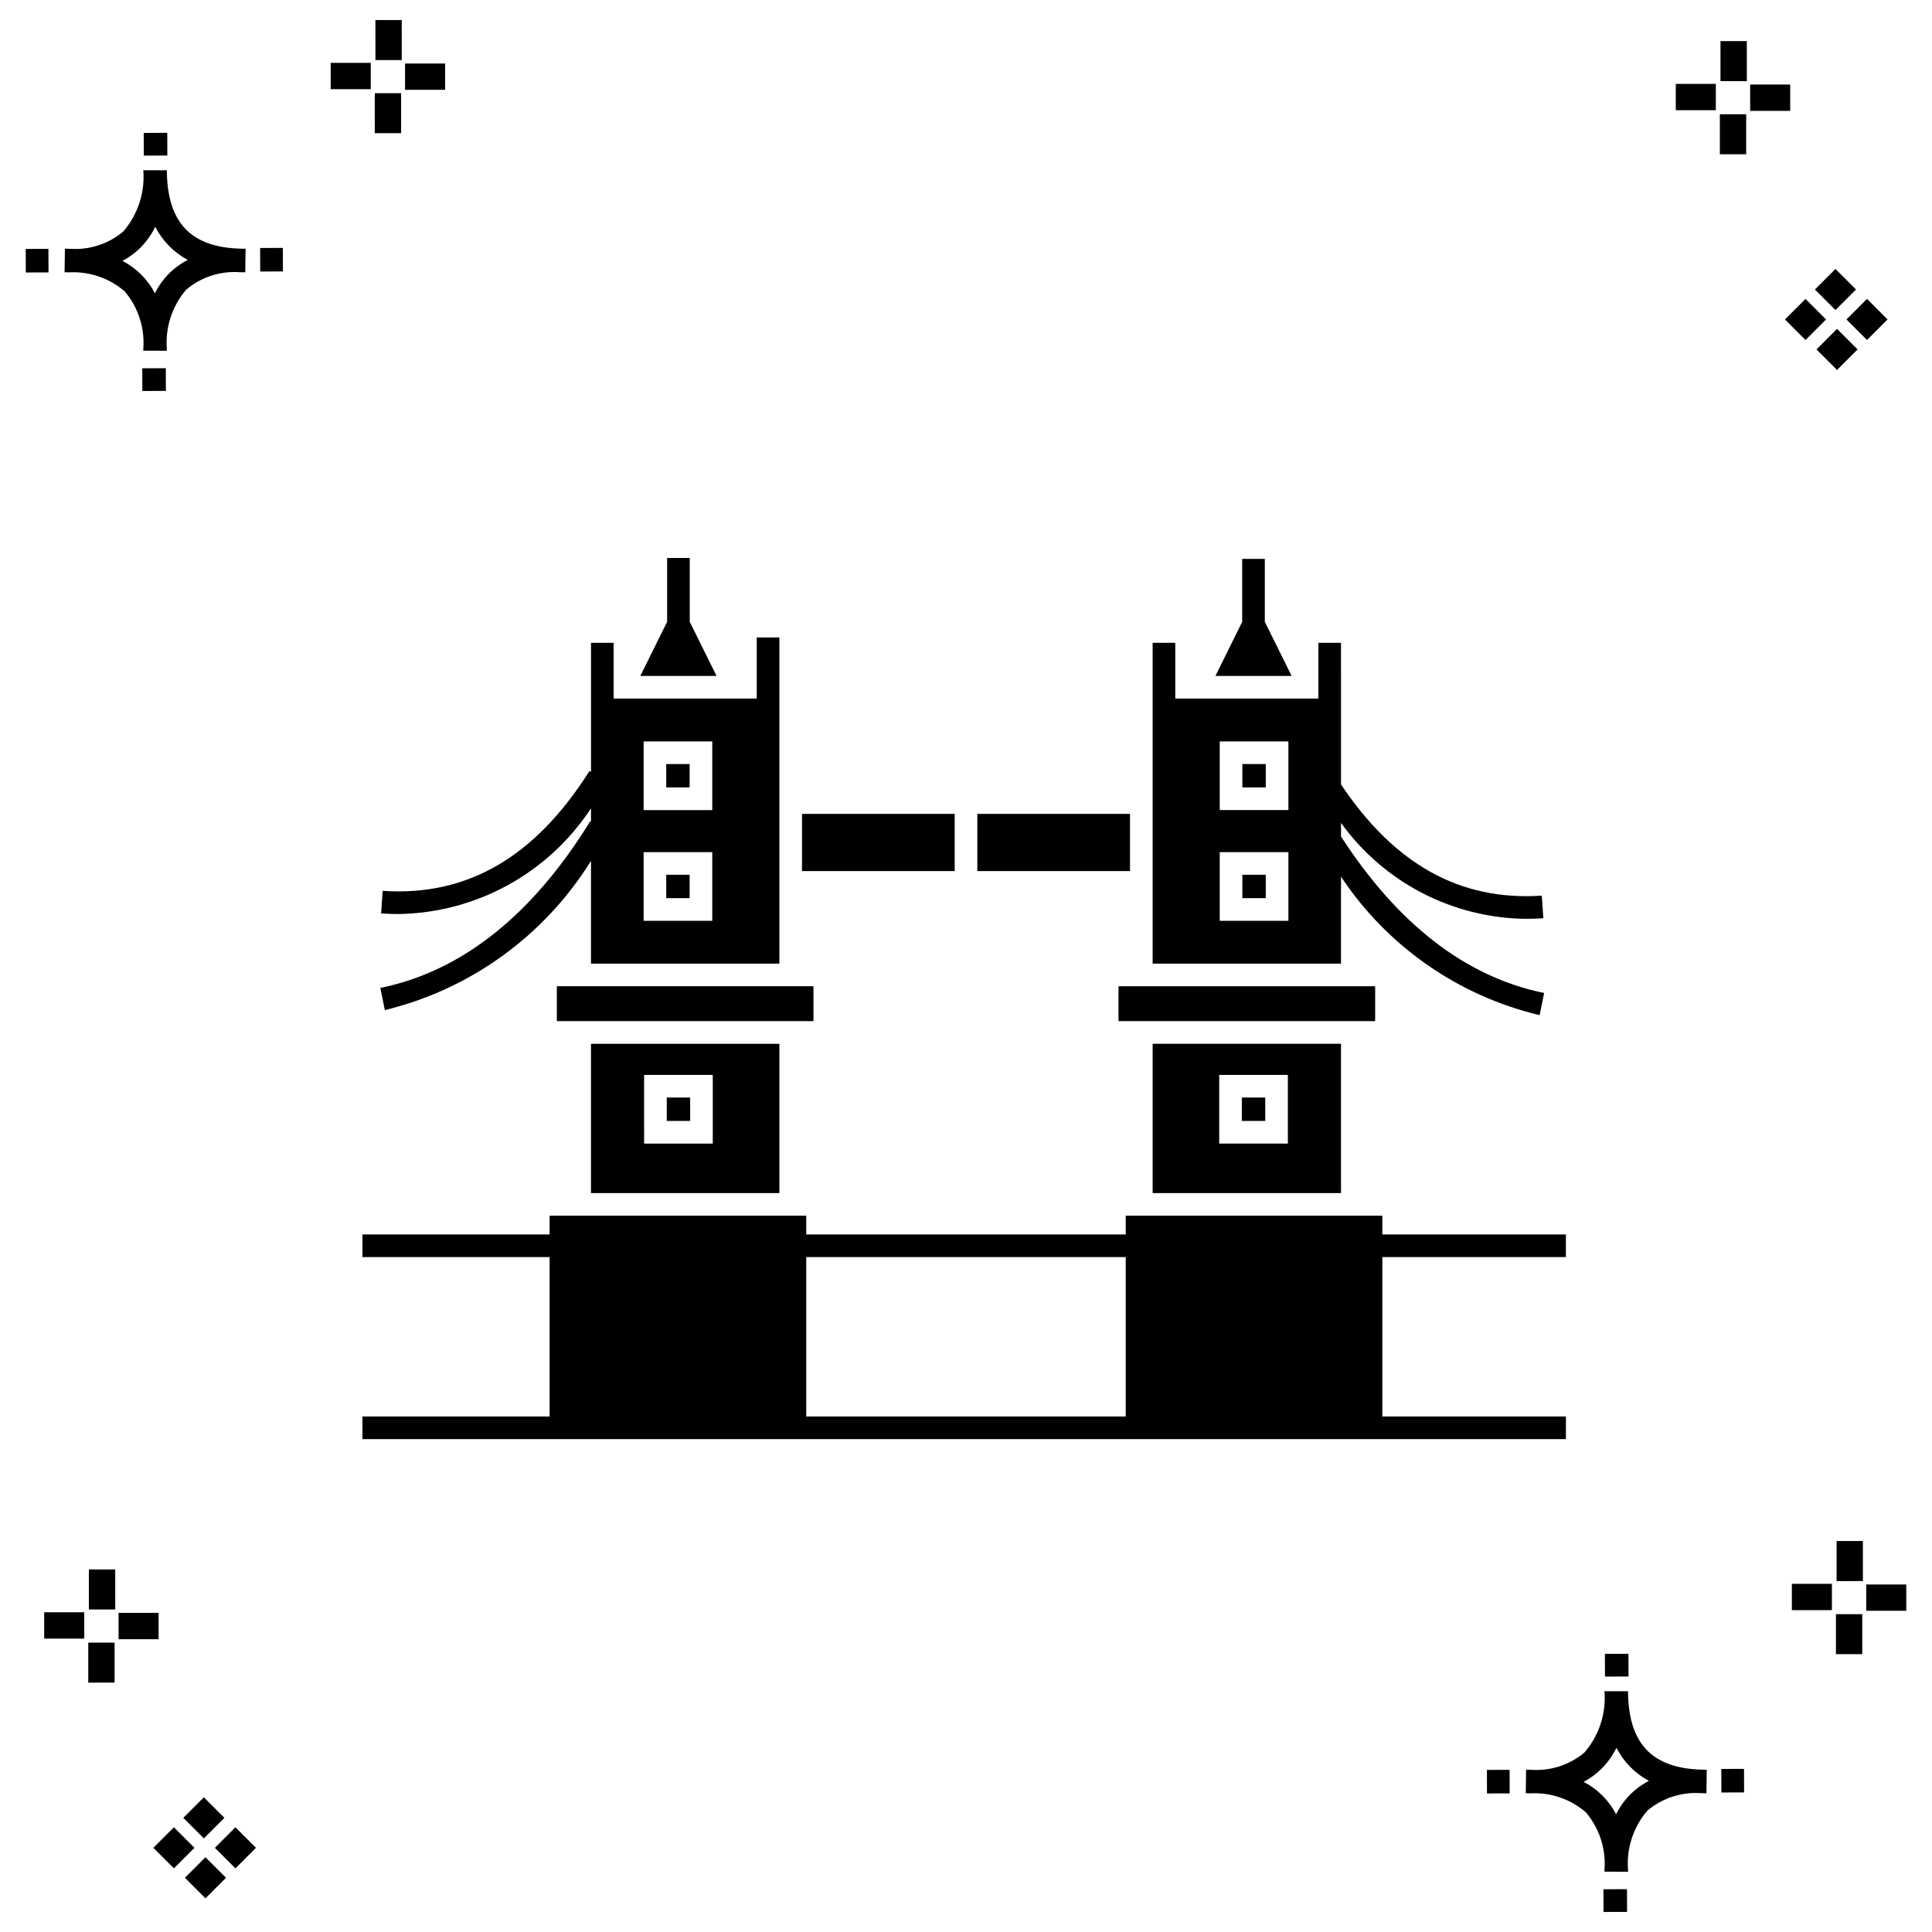
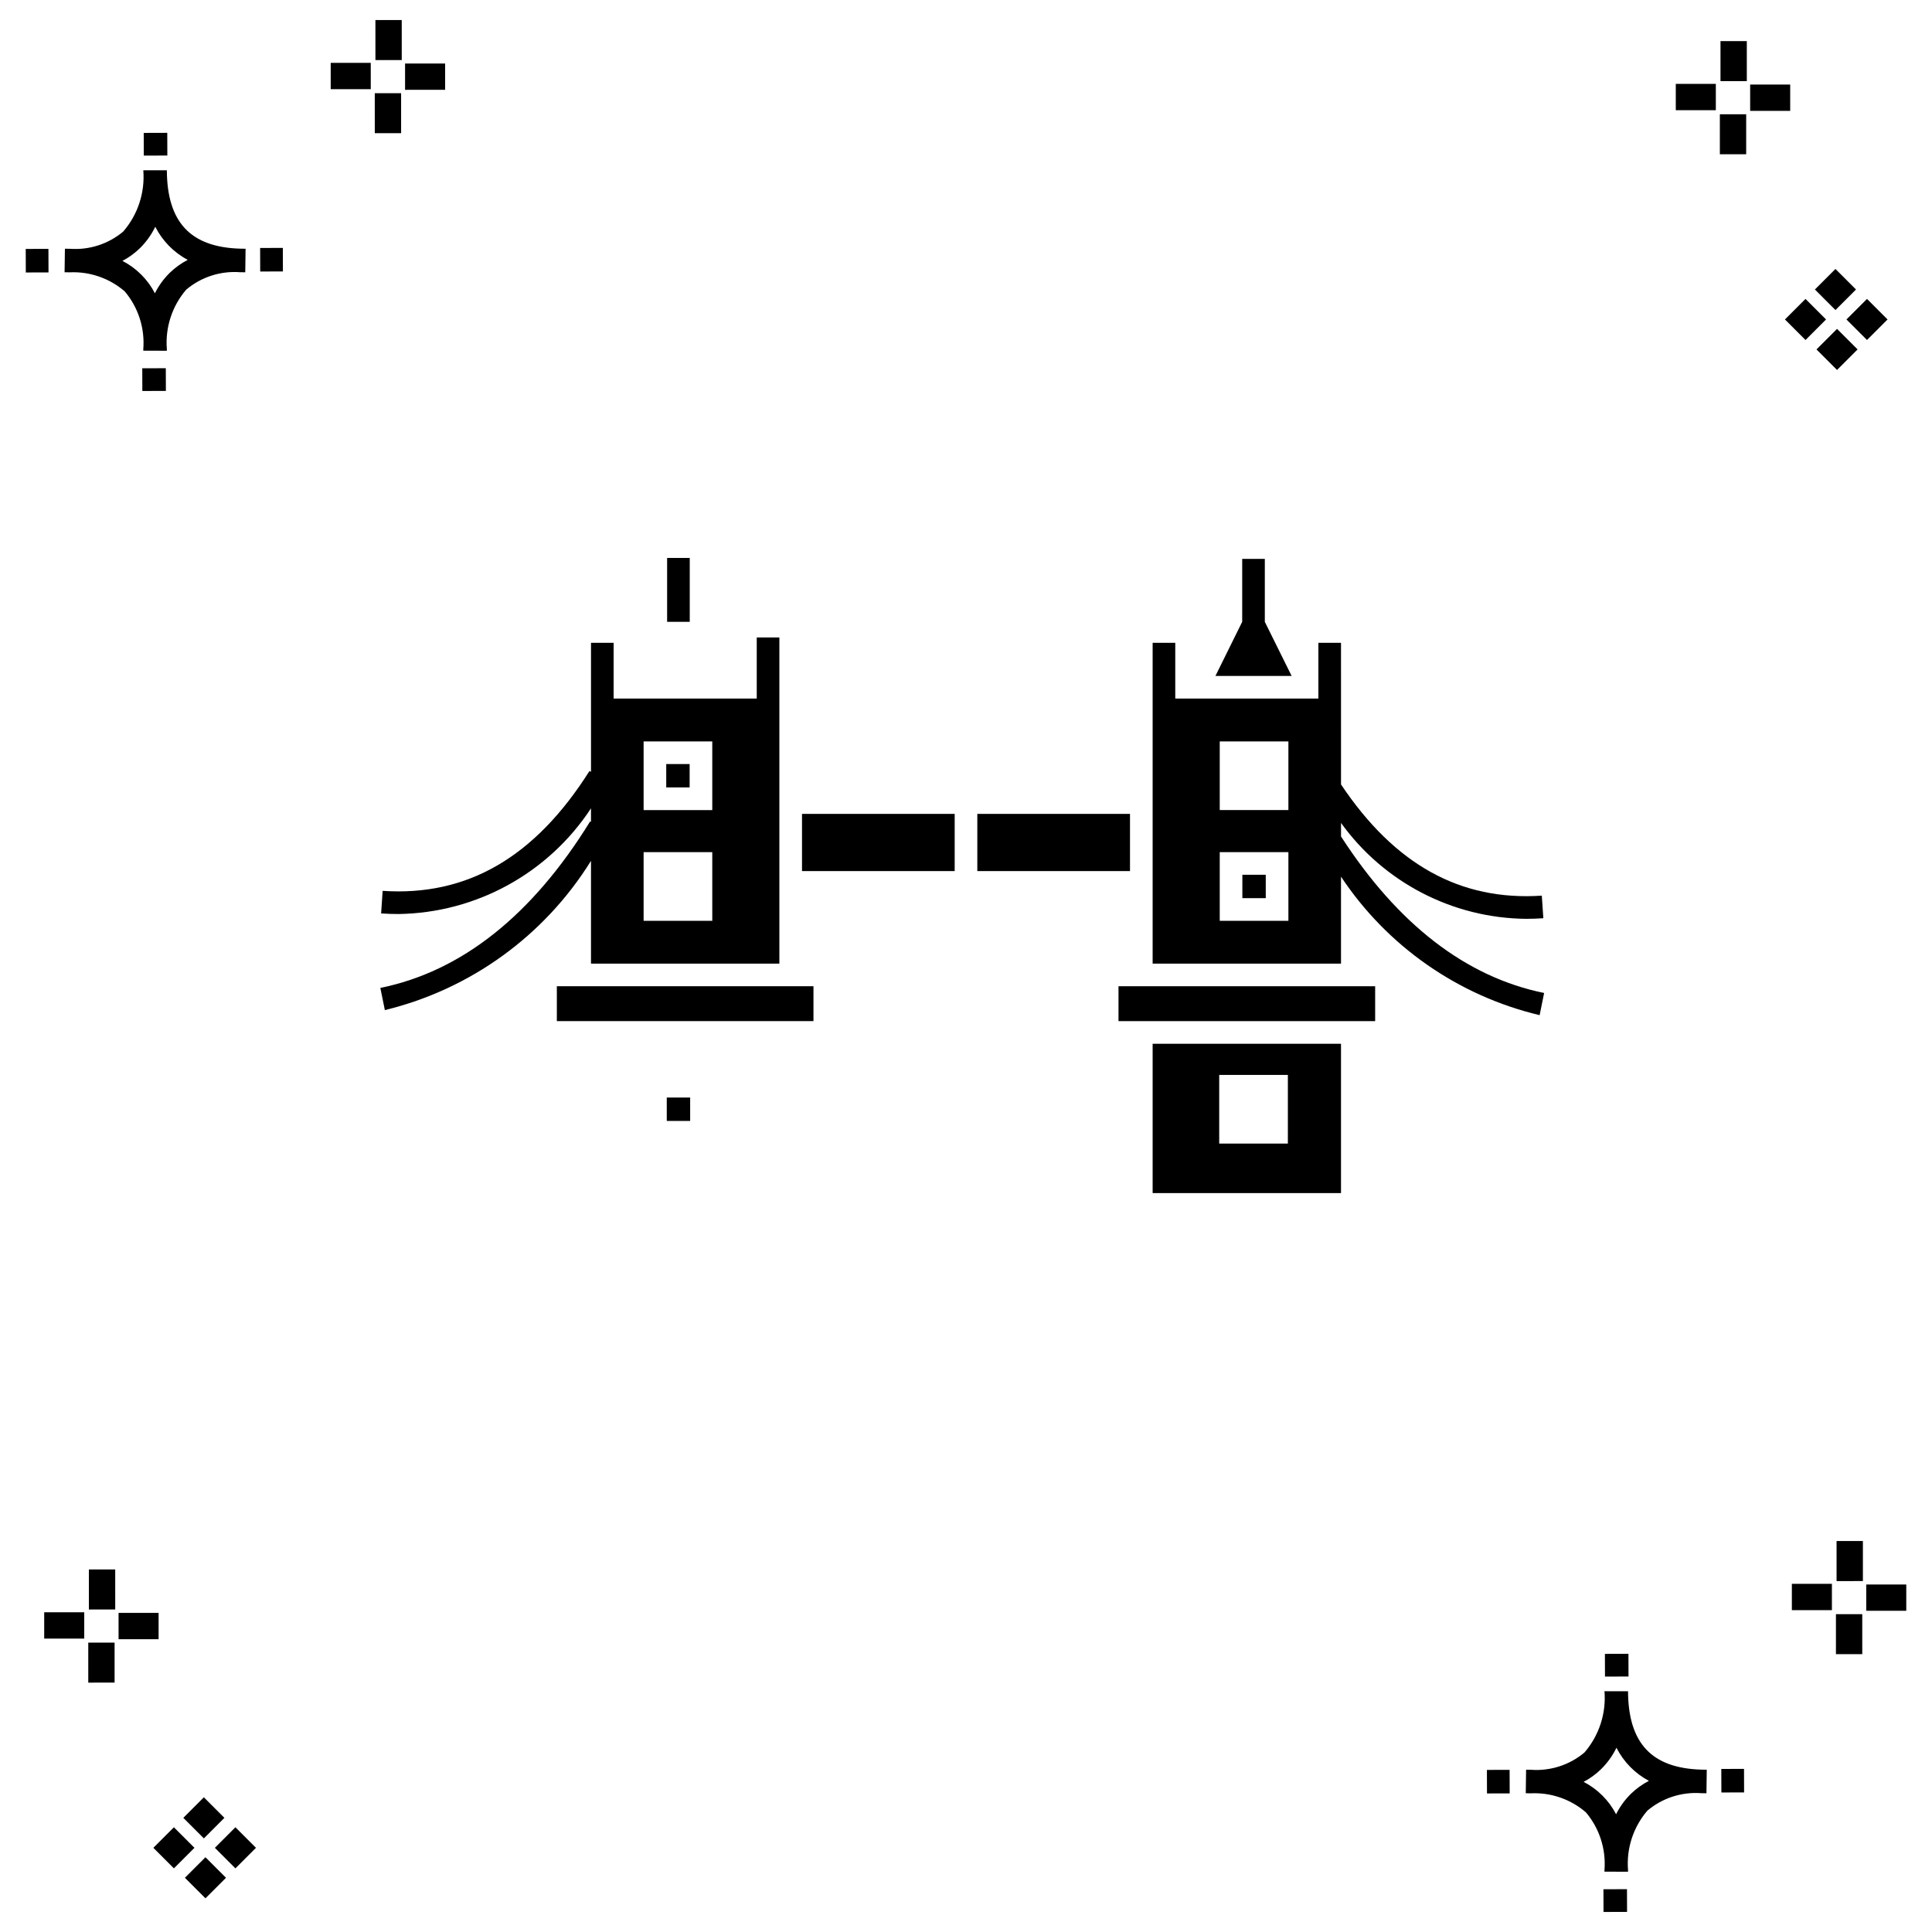
<svg xmlns="http://www.w3.org/2000/svg" fill="#000000" width="800px" height="800px" version="1.1" viewBox="144 144 512 512">
  <g>
    <path d="m187.94 241.58 0.02 6.016-6.238 0.02-0.02-6.016zm19.738-31.68c0.434 0.023 0.93 0.008 1.402 0.02l-0.082 6.238c-0.449 0.008-0.93-0.004-1.387-0.02-5.172-0.383-10.285 1.273-14.254 4.613-3.746 4.356-5.598 10.023-5.141 15.75v0.449l-6.238-0.016v-0.445c0.434-5.535-1.332-11.02-4.914-15.262-4.047-3.504-9.285-5.312-14.633-5.055h-0.004c-0.434 0-0.867-0.008-1.312-0.02l0.09-6.238c0.441 0 0.879 0.008 1.309 0.02h-0.004c5.129 0.375 10.203-1.262 14.145-4.566 3.883-4.484 5.797-10.34 5.324-16.25l6.238 0.008c0.07 13.762 6.266 20.391 19.461 20.773zm-13.922 2.969h-0.004c-3.703-1.965-6.707-5.031-8.602-8.773-1.043 2.148-2.453 4.102-4.164 5.766-1.352 1.301-2.879 2.402-4.539 3.277 3.688 1.898 6.695 4.898 8.605 8.582 1.004-2.019 2.34-3.856 3.949-5.438 1.406-1.363 3.008-2.512 4.75-3.414zm-42.938-2.898 0.02 6.238 6.016-0.016-0.02-6.238zm68.137-0.273-6.019 0.016 0.02 6.238 6.019-0.016zm-30.609-24.48-0.02-6.016-6.238 0.02 0.02 6.016zm442.49 45.938 5.445 5.445-5.445 5.445-5.445-5.445zm7.941-7.941 5.445 5.445-5.445 5.445-5.445-5.445zm-16.301 0 5.445 5.445-5.445 5.445-5.445-5.445zm7.941-7.941 5.445 5.445-5.445 5.445-5.445-5.445zm-11.996-41.895h-10.613v-6.977h10.613zm-19.707-0.168h-10.613v-6.977h10.613zm8.043 11.664h-6.977v-10.598h6.977zm0.168-19.375-6.977 0.004v-10.613h6.977zm-344.96 2.301-10.617 0.004v-6.977h10.613zm-19.707-0.168-10.617 0.004v-6.977h10.613zm8.043 11.664h-6.977l-0.004-10.594h6.977zm0.168-19.375h-6.977l-0.004-10.605h6.977zm318.46 484.75 0.02 6.016 6.238-0.02-0.02-6.016zm25.977-31.699c0.438 0.023 0.93 0.008 1.402 0.02l-0.082 6.238c-0.449 0.008-0.93-0.004-1.387-0.02-5.172-0.379-10.285 1.277-14.254 4.617-3.746 4.352-5.598 10.023-5.141 15.75v0.449l-6.238-0.016v-0.445c0.434-5.539-1.332-11.023-4.914-15.266-4.047-3.504-9.285-5.312-14.633-5.051h-0.004c-0.434 0-0.867-0.008-1.312-0.02l0.09-6.238c0.441 0 0.879 0.008 1.309 0.02h-0.004c5.129 0.371 10.203-1.266 14.145-4.566 3.883-4.488 5.801-10.344 5.324-16.254l6.238 0.008c0.07 13.762 6.266 20.395 19.461 20.773zm-13.922 2.969-0.004 0.004c-3.703-1.969-6.707-5.031-8.602-8.773-1.043 2.148-2.453 4.098-4.168 5.762-1.348 1.301-2.875 2.406-4.535 3.277 3.688 1.902 6.695 4.898 8.605 8.586 1.004-2.019 2.34-3.859 3.949-5.438 1.406-1.363 3.008-2.516 4.75-3.414zm-42.938-2.898 0.02 6.238 6.016-0.016-0.02-6.238zm68.137-0.273-6.019 0.016 0.02 6.238 6.019-0.016zm-30.609-24.48-0.02-6.016-6.238 0.02 0.02 6.016zm73.609-17.414h-10.613v-6.973h10.613zm-19.707-0.168-10.613 0.004v-6.977h10.613zm8.043 11.664h-6.977v-10.594h6.977zm0.168-19.375-6.977 0.008v-10.617h6.977zm-439.24 73.188 5.445 5.445-5.445 5.445-5.445-5.445zm7.941-7.941 5.445 5.445-5.445 5.445-5.445-5.445zm-16.301 0 5.445 5.445-5.445 5.445-5.445-5.445zm7.941-7.941 5.445 5.445-5.445 5.445-5.445-5.445zm-11.996-41.895-10.613 0.004v-6.977h10.613zm-19.707-0.168-10.613 0.008v-6.977h10.613zm8.043 11.664-6.977 0.008v-10.598h6.977zm0.168-19.375-6.981 0.008v-10.613h6.977z" />
-     <path d="m558.98 477.14v-5.996h-48.645v-4.969h-68.004v4.969h-84.668v-4.969h-68.012v4.969h-49.598v5.996h49.598v42.246h-49.598v5.996h318.93v-5.996h-48.645v-42.246zm-122.65 42.246h-78.668v-42.246h84.668v42.246z" />
    <path d="m300.4 361.67c-15.363 24.914-34.078 39.762-55.605 44.137l1.195 5.879c22.691-5.512 42.312-19.715 54.629-39.555v27.242h49.922v-86.441h-5.996v16.195h-37.926v-14.77h-5.996v34.195l-0.391-0.246c-14.496 22.918-32.418 33.281-54.824 31.781l-0.406 5.981c1.539 0.105 3.059 0.16 4.562 0.16 20.609-0.289 39.734-10.781 51.055-28.008v3.59zm14.164-21.184h18.195v18.195h-18.195zm0 29.34h18.195v18.195l-18.195 0.004z" />
    <path d="m320.56 346.48h6.199v6.195h-6.199z" />
    <path d="m479.19 308.79v-16.684h-5.996v16.684l-7.094 14.348h20.199z" />
    <path d="m320.7 434.86h6.199v6.199h-6.199z" />
    <path d="m291.57 405.36v9.246h68.008v-9.246z" />
-     <path d="m326.79 308.79v-16.93h-5.996v16.93l-7.102 14.348h20.207z" />
+     <path d="m326.79 308.79v-16.93h-5.996v16.93h20.207z" />
    <path d="m356.54 359.69h40.461v15.156h-40.461z" />
-     <path d="m320.56 375.82h6.199v6.199h-6.199z" />
    <path d="m403 359.69h40.461v15.156h-40.461z" />
-     <path d="m473.24 346.48h6.199v6.195h-6.199z" />
    <path d="m508.43 414.61v-9.246h-68.016v9.246z" />
    <path d="m499.38 460.18v-39.57h-49.918v39.57zm-32.277-31.316h18.195v18.195h-18.195z" />
    <path d="m473.24 375.82h6.199v6.199h-6.199z" />
-     <path d="m473.1 434.86h6.199v6.199h-6.199z" />
    <path d="m499.38 376.32c12.258 18.465 31.074 31.586 52.641 36.707l1.188-5.879c-20.715-4.211-38.793-18.223-53.824-41.473v-3.594l-0.004-0.004c11.375 15.797 29.594 25.238 49.059 25.422 1.5 0 3.019-0.055 4.562-0.16l-0.406-5.981c-21.656 1.43-39-8.254-53.211-29.469l-0.004-37.539h-5.996v14.77h-37.926v-14.77h-5.996v85.016h49.918zm-13.941 11.699h-18.195v-18.195h18.195zm0-29.344h-18.195v-18.191h18.195z" />
-     <path d="m350.54 460.18v-39.57h-49.922v39.57zm-35.844-31.316h18.195v18.195h-18.191z" />
  </g>
</svg>